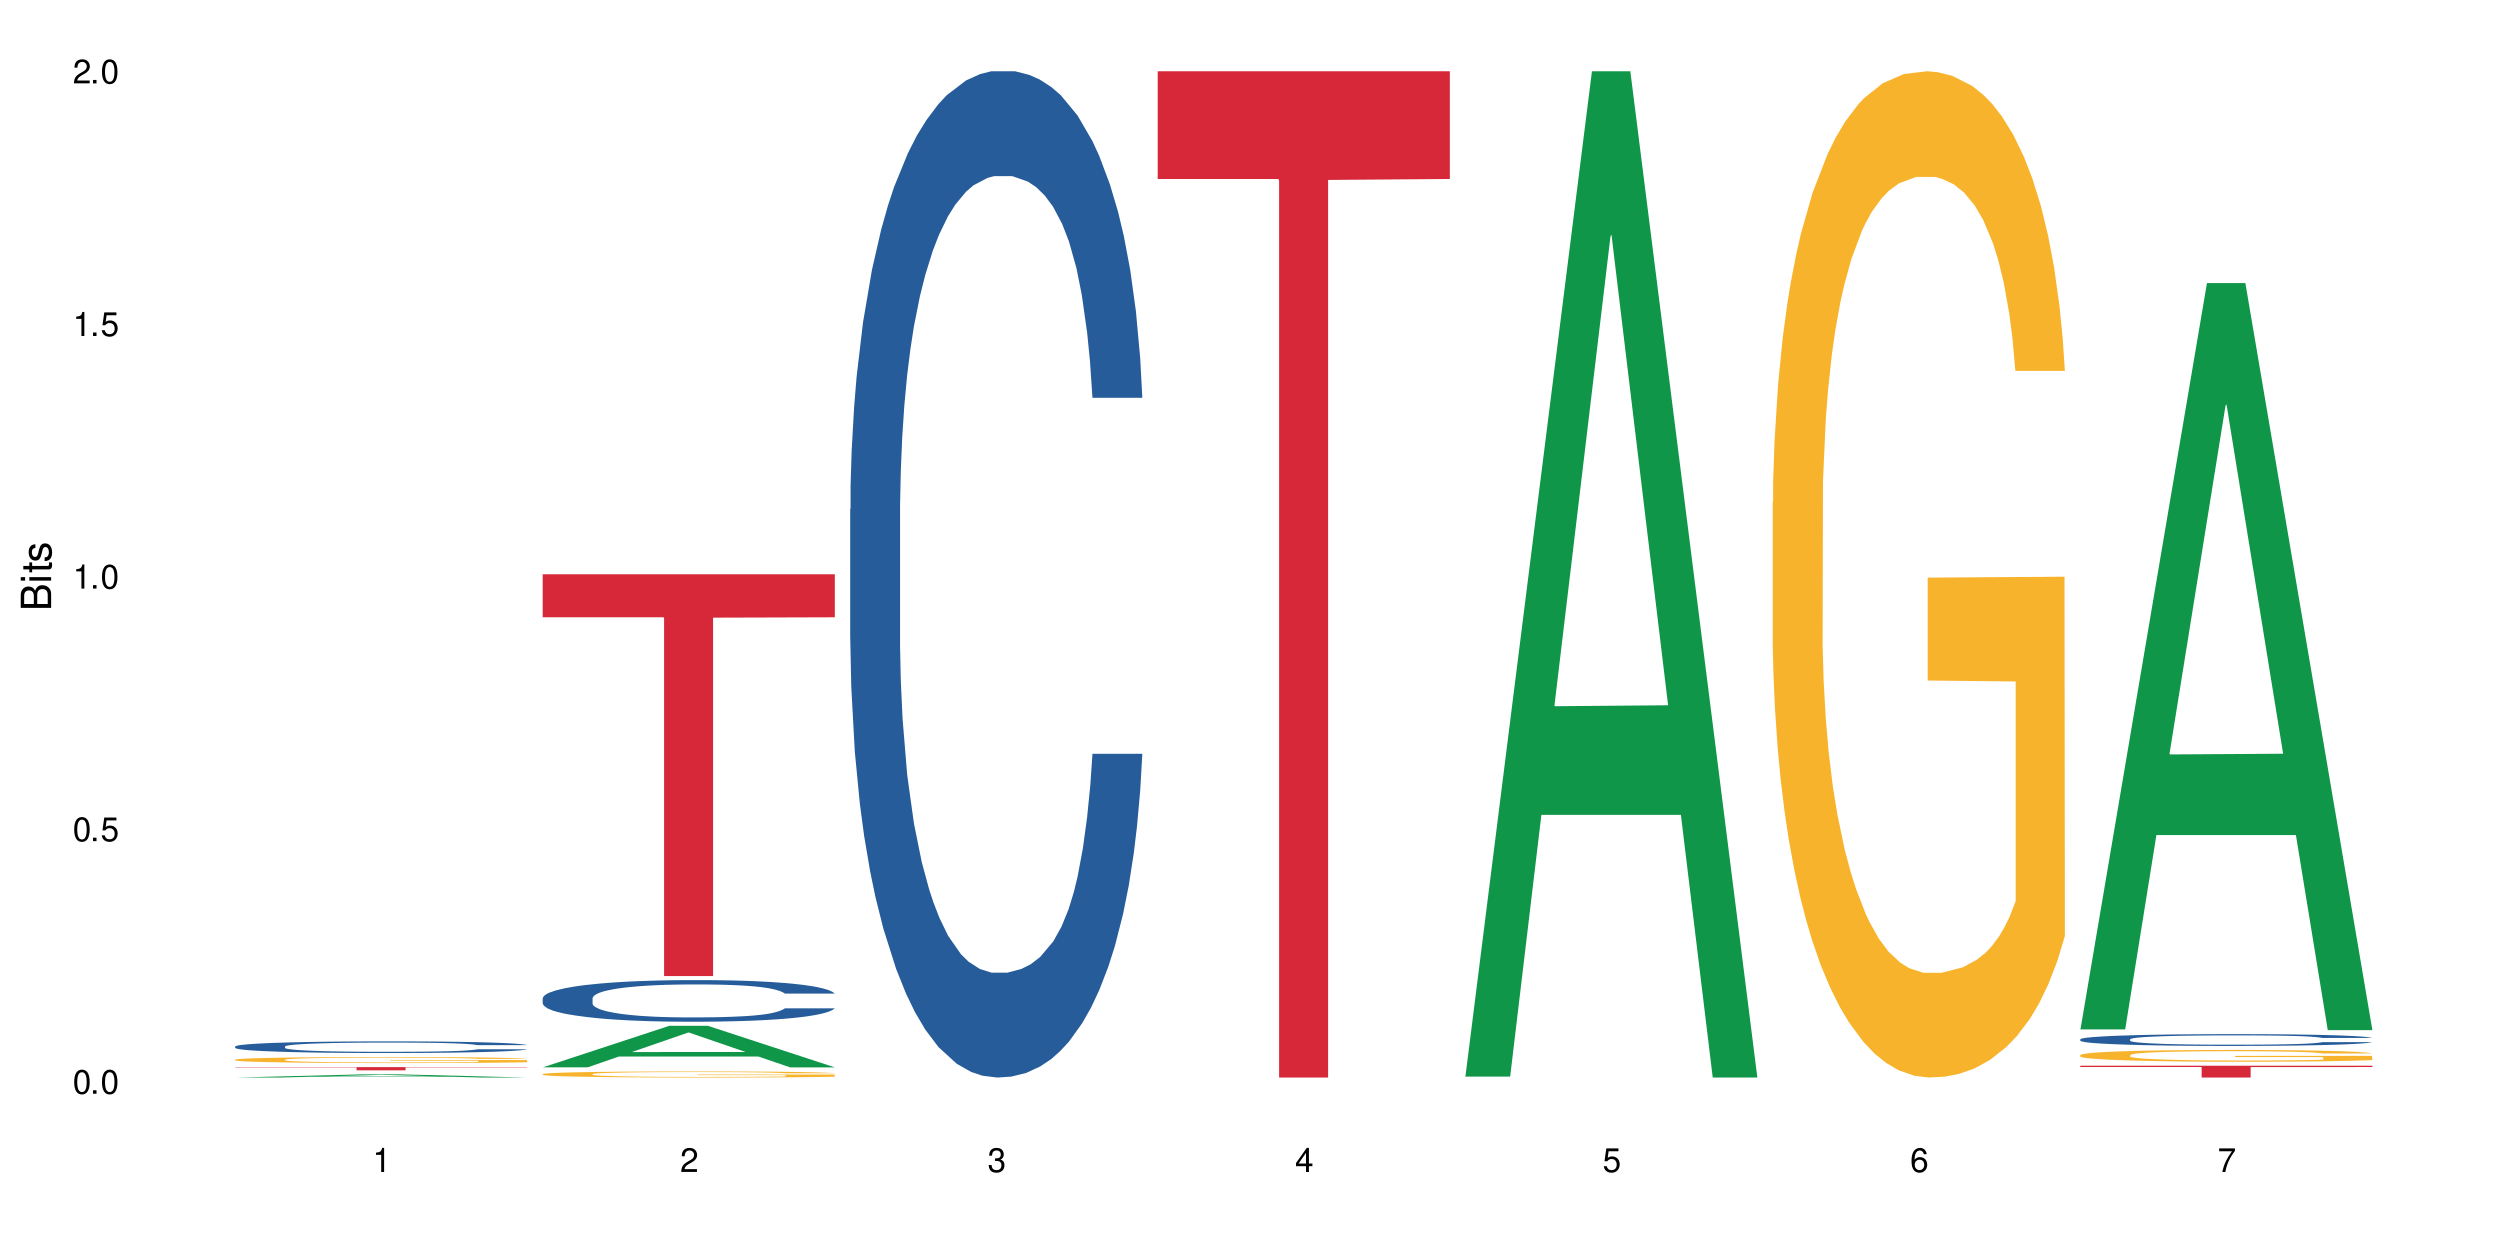
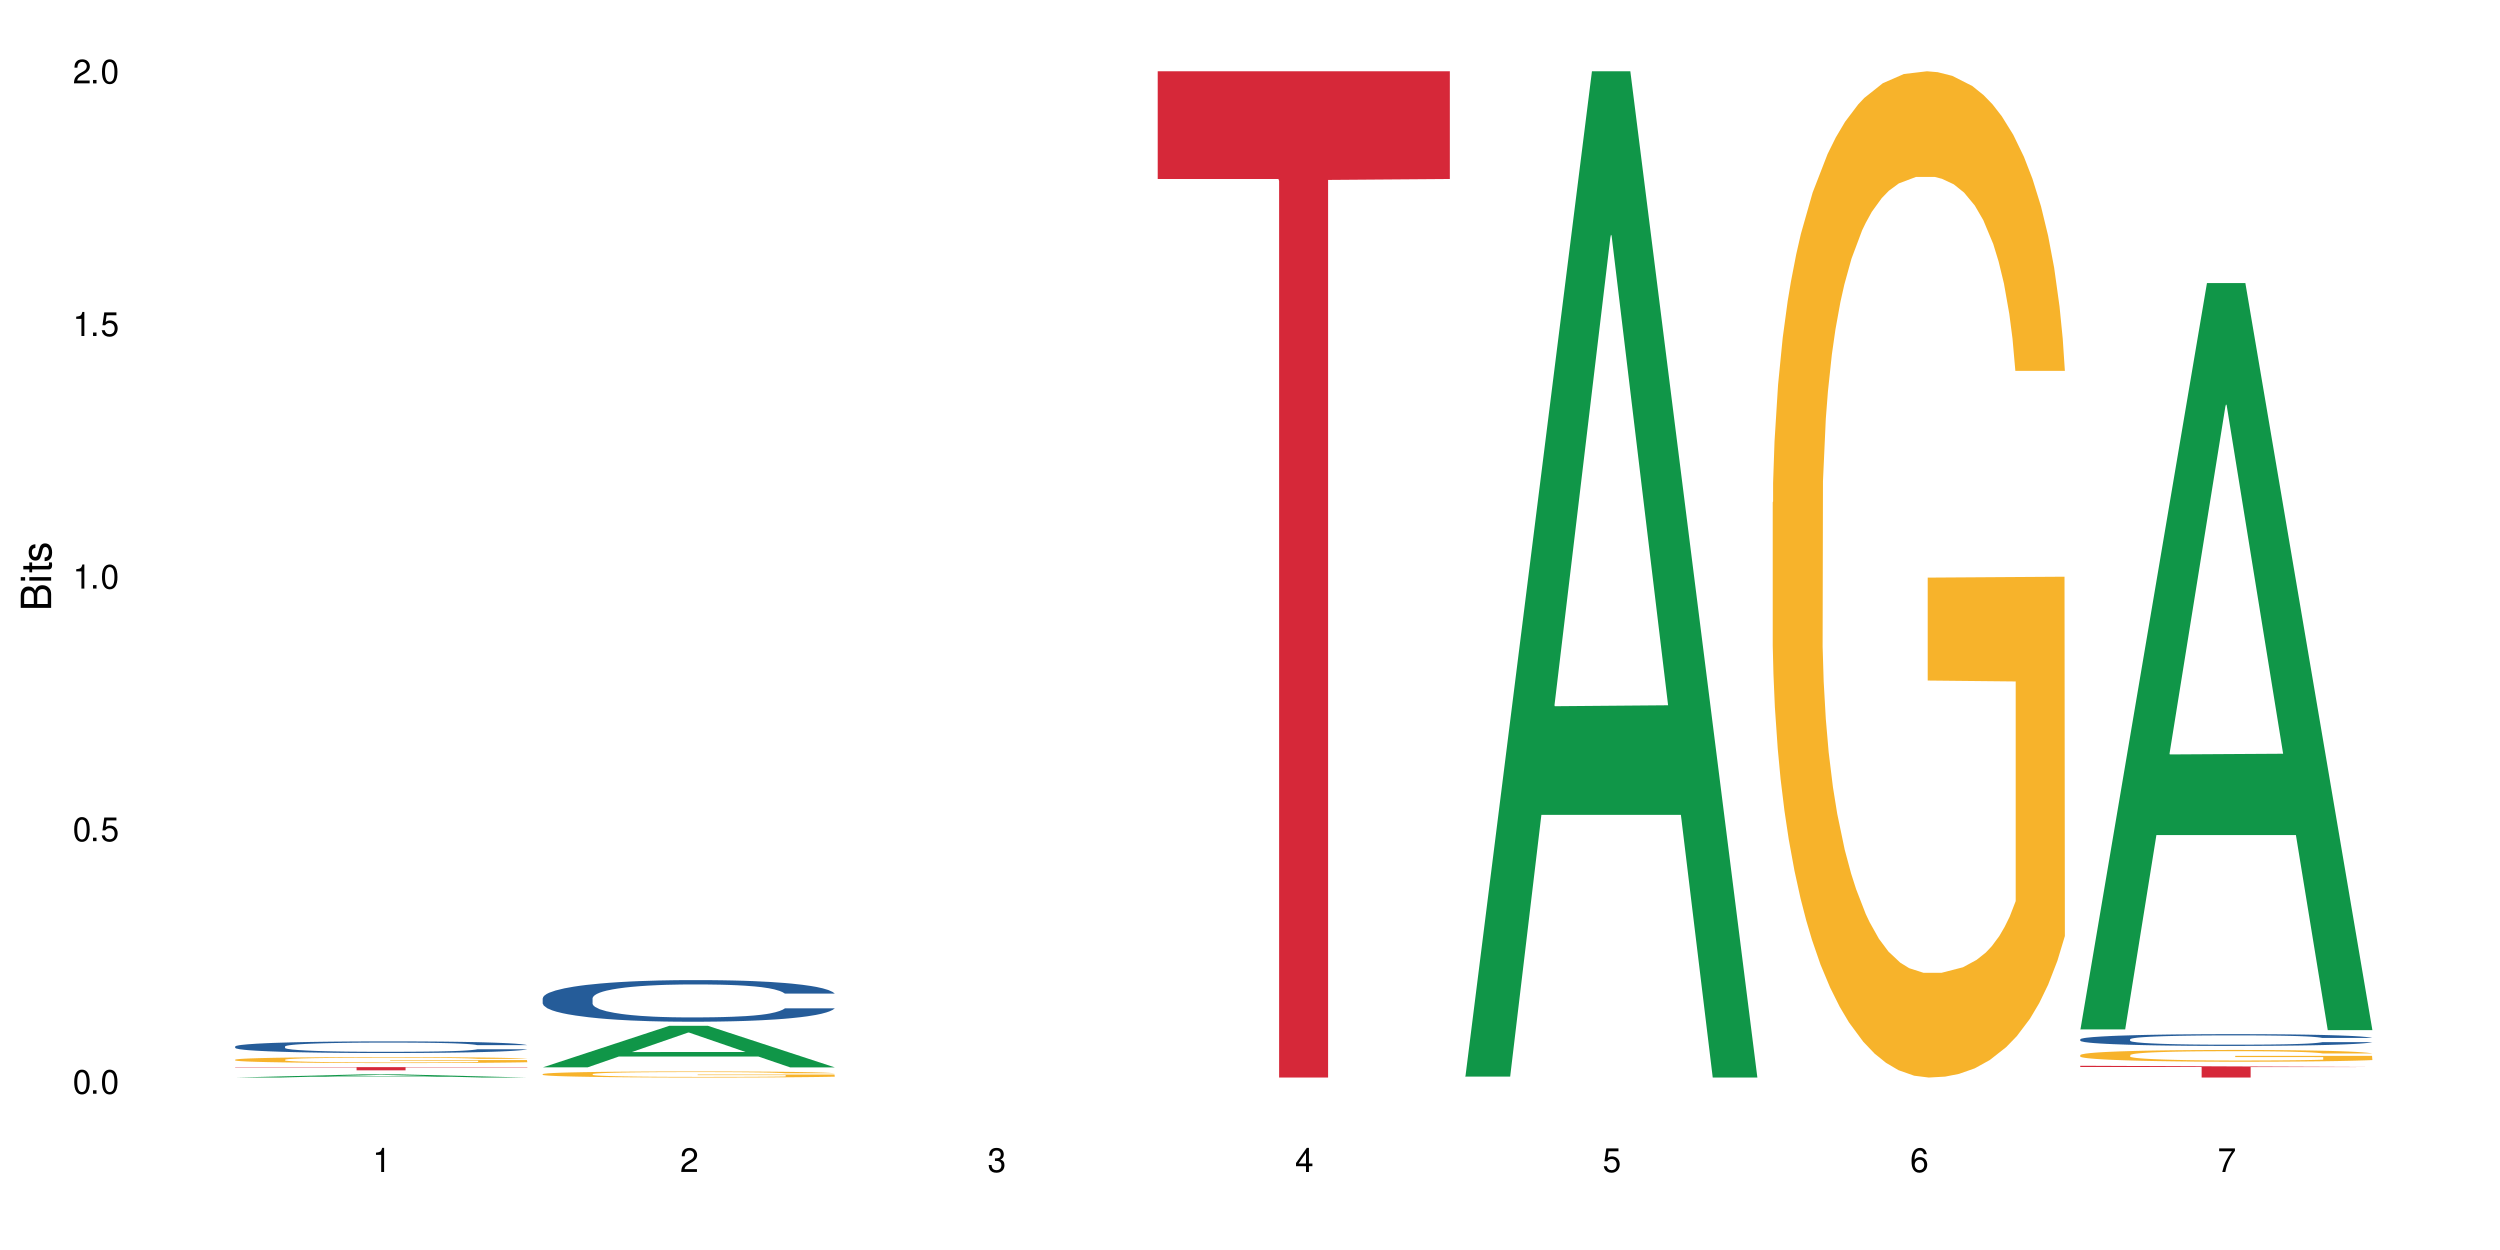
<svg xmlns="http://www.w3.org/2000/svg" xmlns:xlink="http://www.w3.org/1999/xlink" width="720" height="360" viewBox="0 0 720 360">
  <defs>
    <g>
      <g id="glyph-0-0">
</g>
      <g id="glyph-0-1">
        <path d="M 2.641 -6.938 C 2 -6.938 1.422 -6.656 1.078 -6.172 C 0.641 -5.562 0.406 -4.641 0.406 -3.359 C 0.406 -1.016 1.188 0.219 2.641 0.219 C 4.078 0.219 4.859 -1.016 4.859 -3.297 C 4.859 -4.641 4.656 -5.547 4.203 -6.172 C 3.844 -6.656 3.281 -6.938 2.641 -6.938 Z M 2.641 -6.188 C 3.547 -6.188 4 -5.25 4 -3.375 C 4 -1.406 3.562 -0.484 2.625 -0.484 C 1.734 -0.484 1.281 -1.438 1.281 -3.344 C 1.281 -5.25 1.734 -6.188 2.641 -6.188 Z M 2.641 -6.188 " />
      </g>
      <g id="glyph-0-2">
        <path d="M 1.828 -1 L 0.828 -1 L 0.828 0 L 1.828 0 Z M 1.828 -1 " />
      </g>
      <g id="glyph-0-3">
        <path d="M 4.562 -6.797 L 1.062 -6.797 L 0.547 -3.094 L 1.328 -3.094 C 1.719 -3.562 2.047 -3.734 2.578 -3.734 C 3.484 -3.734 4.062 -3.109 4.062 -2.094 C 4.062 -1.125 3.484 -0.531 2.578 -0.531 C 1.828 -0.531 1.375 -0.906 1.188 -1.672 L 0.328 -1.672 C 0.453 -1.109 0.547 -0.844 0.75 -0.594 C 1.125 -0.078 1.828 0.219 2.594 0.219 C 3.969 0.219 4.922 -0.781 4.922 -2.219 C 4.922 -3.562 4.031 -4.484 2.719 -4.484 C 2.25 -4.484 1.859 -4.359 1.469 -4.062 L 1.734 -5.969 L 4.562 -5.969 Z M 4.562 -6.797 " />
      </g>
      <g id="glyph-0-4">
        <path d="M 2.484 -4.938 L 2.484 0 L 3.328 0 L 3.328 -6.938 L 2.766 -6.938 C 2.469 -5.875 2.281 -5.734 0.984 -5.562 L 0.984 -4.938 Z M 2.484 -4.938 " />
      </g>
      <g id="glyph-0-5">
        <path d="M 4.859 -0.828 L 1.281 -0.828 C 1.359 -1.406 1.672 -1.781 2.5 -2.281 L 3.469 -2.828 C 4.406 -3.344 4.906 -4.062 4.906 -4.906 C 4.906 -5.484 4.672 -6.031 4.266 -6.406 C 3.859 -6.766 3.375 -6.938 2.719 -6.938 C 1.859 -6.938 1.219 -6.625 0.844 -6.031 C 0.609 -5.672 0.5 -5.234 0.484 -4.531 L 1.328 -4.531 C 1.359 -5.016 1.406 -5.281 1.531 -5.516 C 1.75 -5.938 2.188 -6.203 2.703 -6.203 C 3.469 -6.203 4.031 -5.641 4.031 -4.891 C 4.031 -4.344 3.719 -3.859 3.125 -3.516 L 2.234 -3 C 0.812 -2.172 0.406 -1.531 0.328 -0.016 L 4.859 -0.016 Z M 4.859 -0.828 " />
      </g>
      <g id="glyph-0-6">
        <path d="M 2.125 -3.188 L 2.578 -3.188 C 3.5 -3.188 3.984 -2.766 3.984 -1.922 C 3.984 -1.062 3.469 -0.531 2.594 -0.531 C 1.656 -0.531 1.203 -1 1.156 -2.016 L 0.312 -2.016 C 0.344 -1.453 0.438 -1.094 0.609 -0.781 C 0.953 -0.109 1.625 0.219 2.547 0.219 C 3.953 0.219 4.859 -0.625 4.859 -1.938 C 4.859 -2.828 4.516 -3.297 3.703 -3.594 C 4.344 -3.844 4.656 -4.328 4.656 -5.031 C 4.656 -6.219 3.875 -6.938 2.578 -6.938 C 1.203 -6.938 0.484 -6.172 0.453 -4.703 L 1.297 -4.703 C 1.312 -5.125 1.344 -5.359 1.453 -5.578 C 1.641 -5.969 2.062 -6.203 2.594 -6.203 C 3.344 -6.203 3.797 -5.75 3.797 -5 C 3.797 -4.516 3.609 -4.219 3.25 -4.047 C 3.016 -3.953 2.703 -3.922 2.125 -3.906 Z M 2.125 -3.188 " />
      </g>
      <g id="glyph-0-7">
        <path d="M 3.141 -1.672 L 3.141 0 L 3.984 0 L 3.984 -1.672 L 4.984 -1.672 L 4.984 -2.438 L 3.984 -2.438 L 3.984 -6.938 L 3.359 -6.938 L 0.266 -2.578 L 0.266 -1.672 Z M 3.141 -2.438 L 1 -2.438 L 3.141 -5.5 Z M 3.141 -2.438 " />
      </g>
      <g id="glyph-0-8">
        <path d="M 4.781 -5.125 C 4.609 -6.266 3.891 -6.938 2.844 -6.938 C 2.094 -6.938 1.422 -6.578 1.031 -5.953 C 0.594 -5.266 0.406 -4.422 0.406 -3.172 C 0.406 -2 0.578 -1.25 0.984 -0.641 C 1.359 -0.078 1.953 0.219 2.703 0.219 C 3.984 0.219 4.922 -0.75 4.922 -2.094 C 4.922 -3.375 4.062 -4.281 2.844 -4.281 C 2.172 -4.281 1.641 -4.031 1.281 -3.516 C 1.281 -5.234 1.828 -6.188 2.797 -6.188 C 3.391 -6.188 3.797 -5.797 3.938 -5.125 Z M 2.734 -3.531 C 3.547 -3.531 4.062 -2.953 4.062 -2.031 C 4.062 -1.156 3.484 -0.531 2.703 -0.531 C 1.922 -0.531 1.328 -1.188 1.328 -2.078 C 1.328 -2.938 1.906 -3.531 2.734 -3.531 Z M 2.734 -3.531 " />
      </g>
      <g id="glyph-0-9">
        <path d="M 4.984 -6.797 L 0.438 -6.797 L 0.438 -5.969 L 4.109 -5.969 C 2.5 -3.656 1.828 -2.234 1.328 0 L 2.219 0 C 2.594 -2.172 3.453 -4.047 4.984 -6.094 Z M 4.984 -6.797 " />
      </g>
      <g id="glyph-1-0">
</g>
      <g id="glyph-1-1">
        <path d="M 0 -0.953 L 0 -4.891 C 0 -5.719 -0.234 -6.344 -0.734 -6.797 C -1.188 -7.234 -1.812 -7.469 -2.5 -7.469 C -3.547 -7.469 -4.188 -7 -4.625 -5.875 C -4.984 -6.688 -5.625 -7.094 -6.531 -7.094 C -7.172 -7.094 -7.734 -6.859 -8.141 -6.391 C -8.562 -5.922 -8.75 -5.344 -8.75 -4.5 L -8.75 -0.953 Z M -4.984 -2.062 L -7.766 -2.062 L -7.766 -4.219 C -7.766 -4.844 -7.688 -5.203 -7.453 -5.5 C -7.219 -5.812 -6.859 -5.969 -6.375 -5.969 C -5.891 -5.969 -5.531 -5.812 -5.297 -5.5 C -5.062 -5.203 -4.984 -4.844 -4.984 -4.219 Z M -0.984 -2.062 L -4 -2.062 L -4 -4.781 C -4 -5.766 -3.438 -6.359 -2.484 -6.359 C -1.547 -6.359 -0.984 -5.766 -0.984 -4.781 Z M -0.984 -2.062 " />
      </g>
      <g id="glyph-1-2">
        <path d="M -6.281 -1.797 L -6.281 -0.797 L 0 -0.797 L 0 -1.797 Z M -8.75 -1.797 L -8.75 -0.797 L -7.484 -0.797 L -7.484 -1.797 Z M -8.75 -1.797 " />
      </g>
      <g id="glyph-1-3">
        <path d="M -6.281 -3.047 L -6.281 -2.016 L -8.016 -2.016 L -8.016 -1.016 L -6.281 -1.016 L -6.281 -0.172 L -5.469 -0.172 L -5.469 -1.016 L -0.719 -1.016 C -0.078 -1.016 0.281 -1.453 0.281 -2.234 C 0.281 -2.5 0.25 -2.719 0.188 -3.047 L -0.641 -3.047 C -0.609 -2.906 -0.594 -2.766 -0.594 -2.562 C -0.594 -2.141 -0.719 -2.016 -1.156 -2.016 L -5.469 -2.016 L -5.469 -3.047 Z M -6.281 -3.047 " />
      </g>
      <g id="glyph-1-4">
        <path d="M -4.531 -5.25 C -5.766 -5.25 -6.469 -4.422 -6.469 -2.969 C -6.469 -1.516 -5.719 -0.562 -4.547 -0.562 C -3.562 -0.562 -3.094 -1.062 -2.734 -2.562 L -2.516 -3.484 C -2.344 -4.188 -2.094 -4.469 -1.641 -4.469 C -1.047 -4.469 -0.641 -3.875 -0.641 -3 C -0.641 -2.453 -0.797 -2 -1.062 -1.75 C -1.25 -1.594 -1.422 -1.531 -1.875 -1.469 L -1.875 -0.406 C -0.422 -0.453 0.281 -1.266 0.281 -2.922 C 0.281 -4.5 -0.5 -5.516 -1.719 -5.516 C -2.656 -5.516 -3.172 -4.984 -3.469 -3.734 L -3.703 -2.766 C -3.891 -1.953 -4.156 -1.609 -4.594 -1.609 C -5.188 -1.609 -5.547 -2.125 -5.547 -2.938 C -5.547 -3.75 -5.203 -4.172 -4.531 -4.203 Z M -4.531 -5.25 " />
      </g>
    </g>
  </defs>
  <rect x="-72" y="-36" width="864" height="432" fill="rgb(100%, 100%, 100%)" fill-opacity="1" />
  <path fill-rule="nonzero" fill="rgb(6.275%, 58.824%, 28.235%)" fill-opacity="1" d="M 67.73 310.332 L 67.82 310.332 L 104.227 309.414 L 115.281 309.414 L 151.867 310.332 L 139.012 310.332 L 129.844 310.094 L 89.664 310.094 L 80.676 310.332 L 67.73 310.332 L 93.527 309.992 L 126.156 309.992 L 109.887 309.562 L 109.527 309.562 L 93.438 309.992 L 93.527 309.992 Z M 67.73 310.332 " />
  <path fill-rule="nonzero" fill="rgb(14.51%, 36.078%, 60%)" fill-opacity="1" d="M 67.73 301.375 L 67.832 301.371 L 67.832 301.301 L 68.141 301.184 L 68.859 301.035 L 69.578 300.934 L 71.426 300.754 L 73.988 300.578 L 76.656 300.445 L 78.605 300.363 L 80.352 300.305 L 84.352 300.191 L 86.918 300.133 L 89.688 300.078 L 93.074 300.027 L 95.535 299.996 L 101.078 299.949 L 105.18 299.926 L 108.363 299.918 L 115.238 299.918 L 119.34 299.93 L 122.316 299.945 L 125.598 299.969 L 128.371 299.996 L 133.191 300.066 L 137.5 300.148 L 139.449 300.199 L 142.527 300.293 L 144.891 300.387 L 146.531 300.465 L 148.379 300.578 L 150.02 300.719 L 151.25 300.875 L 151.867 301.004 L 137.5 301.004 L 136.785 300.883 L 135.961 300.789 L 134.422 300.66 L 132.883 300.574 L 130.73 300.484 L 128.781 300.426 L 126.113 300.367 L 123.754 300.332 L 121.289 300.305 L 118.93 300.285 L 114.414 300.266 L 109.184 300.266 L 107.234 300.273 L 103.23 300.297 L 101.078 300.32 L 98 300.363 L 95.844 300.402 L 93.281 300.461 L 91.535 300.516 L 89.379 300.594 L 87.84 300.664 L 86.098 300.766 L 85.07 300.844 L 84.148 300.93 L 83.328 301.031 L 82.711 301.137 L 82.301 301.25 L 82.094 301.359 L 82.094 301.836 L 82.301 301.945 L 82.812 302.074 L 84.148 302.262 L 86.098 302.422 L 88.355 302.551 L 90.508 302.645 L 91.742 302.688 L 93.383 302.734 L 95.945 302.797 L 99.641 302.859 L 101.797 302.883 L 105.078 302.906 L 108.465 302.922 L 112.98 302.922 L 116.98 302.906 L 119.648 302.891 L 122.418 302.867 L 126.215 302.816 L 128.574 302.766 L 130.629 302.707 L 132.168 302.652 L 133.191 302.602 L 134.73 302.508 L 135.961 302.402 L 136.887 302.297 L 137.5 302.191 L 151.867 302.191 L 151.25 302.312 L 150.328 302.434 L 149.402 302.523 L 147.969 302.629 L 146.324 302.723 L 143.965 302.832 L 142.016 302.902 L 139.449 302.977 L 137.09 303.035 L 134.527 303.09 L 130.73 303.148 L 128.266 303.18 L 125.598 303.207 L 122.418 303.234 L 118.418 303.254 L 114.109 303.266 L 110.105 303.27 L 105.797 303.262 L 102.617 303.25 L 98.41 303.223 L 93.176 303.168 L 89.379 303.109 L 86.406 303.051 L 83.84 302.992 L 80.969 302.906 L 77.273 302.773 L 75.016 302.668 L 73.477 302.582 L 71.734 302.465 L 70.5 302.355 L 69.066 302.184 L 68.039 301.969 L 67.73 301.797 Z M 67.73 301.375 " />
  <path fill-rule="nonzero" fill="rgb(96.863%, 70.196%, 16.863%)" fill-opacity="1" d="M 67.73 305.176 L 67.832 305.172 L 67.832 305.141 L 68.242 305.07 L 69.27 304.973 L 70.605 304.891 L 72.039 304.828 L 72.965 304.797 L 74.504 304.746 L 75.836 304.715 L 79.223 304.641 L 83.531 304.574 L 85.891 304.547 L 88.559 304.52 L 92.355 304.488 L 94.102 304.48 L 99.438 304.453 L 105.488 304.438 L 112.16 304.434 L 115.238 304.434 L 119.441 304.441 L 125.188 304.457 L 128.473 304.473 L 131.039 304.488 L 133.707 304.512 L 136.988 304.543 L 140.066 304.582 L 142.527 304.617 L 144.992 304.664 L 147.043 304.715 L 148.789 304.773 L 150.328 304.836 L 151.25 304.895 L 151.867 304.949 L 137.605 304.949 L 136.785 304.895 L 135.859 304.852 L 134.32 304.797 L 132.781 304.762 L 131.242 304.73 L 128.371 304.688 L 125.906 304.664 L 122.828 304.641 L 119.855 304.629 L 116.469 304.617 L 114.414 304.613 L 108.977 304.613 L 104.055 304.625 L 101.18 304.641 L 99.129 304.652 L 96.254 304.676 L 94.512 304.695 L 93.484 304.707 L 90.406 304.754 L 88.355 304.801 L 87.227 304.828 L 85.789 304.879 L 84.762 304.922 L 83.633 304.984 L 83.02 305.031 L 82.199 305.137 L 82.094 305.422 L 82.402 305.484 L 83.02 305.547 L 83.84 305.605 L 85.07 305.664 L 86.301 305.711 L 88.457 305.773 L 90.305 305.812 L 91.742 305.84 L 94.512 305.883 L 95.641 305.898 L 98.309 305.926 L 101.078 305.949 L 104.465 305.965 L 107.027 305.977 L 111.133 305.984 L 116.363 305.984 L 122.52 305.973 L 126.422 305.961 L 129.09 305.949 L 130.832 305.938 L 132.988 305.922 L 134.527 305.906 L 135.961 305.887 L 137.707 305.859 L 137.707 305.484 L 112.363 305.48 L 112.363 305.305 L 151.762 305.301 L 151.867 305.922 L 149.711 305.965 L 147.043 306.004 L 144.48 306.035 L 141.812 306.062 L 138.016 306.094 L 134.938 306.113 L 130.215 306.133 L 125.906 306.148 L 121.395 306.156 L 117.391 306.164 L 112.672 306.164 L 108.465 306.16 L 103.949 306.152 L 100.359 306.141 L 97.074 306.121 L 93.793 306.102 L 89.688 306.07 L 87.02 306.043 L 84.25 306.008 L 81.48 305.969 L 79.016 305.926 L 77.375 305.895 L 75.734 305.855 L 73.988 305.809 L 72.348 305.754 L 71.117 305.707 L 69.988 305.648 L 69.168 305.598 L 68.348 305.527 L 67.938 305.469 L 67.73 305.422 Z M 67.73 305.176 " />
  <path fill-rule="nonzero" fill="rgb(83.922%, 15.686%, 22.353%)" fill-opacity="1" d="M 67.73 307.328 L 151.867 307.328 L 151.867 307.426 L 116.801 307.426 L 116.801 308.25 L 102.695 308.25 L 102.695 307.43 L 102.488 307.426 L 67.73 307.426 Z M 67.73 307.328 " />
  <path fill-rule="nonzero" fill="rgb(6.275%, 58.824%, 28.235%)" fill-opacity="1" d="M 156.293 307.398 L 156.383 307.387 L 192.789 295.426 L 203.844 295.426 L 240.43 307.41 L 227.574 307.41 L 218.406 304.281 L 178.227 304.281 L 169.238 307.398 L 156.293 307.398 L 182.094 302.988 L 214.723 302.977 L 198.453 297.383 L 198.273 297.371 L 198.094 297.406 L 182.004 302.977 L 182.094 302.988 Z M 156.293 307.398 " />
  <path fill-rule="nonzero" fill="rgb(14.51%, 36.078%, 60%)" fill-opacity="1" d="M 156.293 287.488 L 156.398 287.48 L 156.398 287.215 L 156.703 286.801 L 157.422 286.273 L 158.141 285.914 L 159.988 285.266 L 162.555 284.641 L 165.223 284.16 L 167.172 283.875 L 168.914 283.656 L 172.918 283.25 L 175.48 283.043 L 178.25 282.855 L 181.637 282.668 L 184.102 282.559 L 189.641 282.383 L 193.746 282.309 L 196.926 282.273 L 203.801 282.273 L 207.902 282.32 L 210.879 282.375 L 214.164 282.461 L 216.934 282.559 L 221.754 282.801 L 226.066 283.109 L 228.016 283.281 L 231.094 283.621 L 233.453 283.953 L 235.094 284.234 L 236.941 284.641 L 238.582 285.133 L 239.812 285.691 L 240.43 286.164 L 226.066 286.164 L 225.348 285.727 L 224.527 285.387 L 222.988 284.938 L 221.449 284.621 L 219.293 284.301 L 217.344 284.094 L 214.676 283.887 L 212.316 283.754 L 209.855 283.656 L 207.492 283.59 L 202.98 283.523 L 197.746 283.523 L 195.797 283.547 L 191.797 283.633 L 189.641 283.711 L 186.562 283.863 L 184.406 284.008 L 181.844 284.227 L 180.098 284.41 L 177.945 284.695 L 176.406 284.949 L 174.66 285.309 L 173.633 285.582 L 172.711 285.891 L 171.891 286.254 L 171.273 286.637 L 170.863 287.039 L 170.66 287.434 L 170.66 289.133 L 170.863 289.527 L 171.379 289.988 L 172.711 290.656 L 174.66 291.238 L 176.918 291.695 L 179.074 292.027 L 180.305 292.18 L 181.945 292.355 L 184.512 292.574 L 188.203 292.793 L 190.359 292.879 L 193.641 292.969 L 197.027 293.012 L 201.543 293.012 L 205.543 292.969 L 208.211 292.914 L 210.98 292.824 L 214.777 292.641 L 217.137 292.465 L 219.191 292.254 L 220.73 292.047 L 221.754 291.871 L 223.293 291.531 L 224.527 291.16 L 225.449 290.777 L 226.066 290.402 L 240.43 290.402 L 239.812 290.844 L 238.891 291.27 L 237.969 291.586 L 236.531 291.973 L 234.891 292.312 L 232.527 292.695 L 230.578 292.945 L 228.016 293.219 L 225.656 293.43 L 223.09 293.613 L 219.293 293.832 L 216.832 293.941 L 214.164 294.043 L 210.98 294.129 L 206.98 294.207 L 202.672 294.25 L 198.668 294.262 L 194.359 294.238 L 191.18 294.195 L 186.973 294.098 L 181.738 293.898 L 177.945 293.691 L 174.969 293.484 L 172.402 293.266 L 169.531 292.969 L 165.836 292.484 L 163.578 292.113 L 162.039 291.805 L 160.297 291.379 L 159.066 290.996 L 157.629 290.383 L 156.602 289.605 L 156.293 289 Z M 156.293 287.488 " />
  <path fill-rule="nonzero" fill="rgb(96.863%, 70.196%, 16.863%)" fill-opacity="1" d="M 156.293 309.328 L 156.398 309.324 L 156.398 309.293 L 156.809 309.223 L 157.832 309.121 L 159.168 309.039 L 160.605 308.977 L 161.527 308.941 L 163.066 308.895 L 164.398 308.859 L 167.785 308.785 L 172.094 308.719 L 174.457 308.691 L 177.121 308.664 L 180.918 308.633 L 182.664 308.621 L 188 308.594 L 194.051 308.578 L 200.723 308.574 L 203.801 308.574 L 208.008 308.582 L 213.754 308.602 L 217.035 308.617 L 219.602 308.633 L 222.27 308.652 L 225.551 308.684 L 228.629 308.723 L 231.094 308.762 L 233.555 308.809 L 235.605 308.863 L 237.352 308.918 L 238.891 308.984 L 239.812 309.043 L 240.43 309.098 L 226.168 309.098 L 225.348 309.043 L 224.422 309 L 222.883 308.945 L 221.344 308.906 L 219.805 308.875 L 216.934 308.836 L 214.473 308.809 L 211.395 308.785 L 208.418 308.773 L 205.031 308.762 L 202.98 308.758 L 197.543 308.758 L 192.617 308.77 L 189.742 308.781 L 187.691 308.797 L 184.816 308.82 L 183.074 308.84 L 182.047 308.852 L 178.969 308.902 L 176.918 308.945 L 175.789 308.977 L 174.352 309.027 L 173.328 309.07 L 172.199 309.133 L 171.582 309.18 L 170.762 309.289 L 170.66 309.578 L 170.965 309.641 L 171.582 309.707 L 172.402 309.766 L 173.633 309.824 L 174.867 309.871 L 177.02 309.934 L 178.867 309.977 L 180.305 310.004 L 183.074 310.047 L 184.203 310.062 L 186.871 310.09 L 189.641 310.113 L 193.027 310.133 L 195.59 310.141 L 199.695 310.148 L 204.93 310.148 L 211.086 310.141 L 214.984 310.125 L 217.652 310.113 L 219.395 310.102 L 221.551 310.086 L 223.09 310.07 L 224.527 310.051 L 226.27 310.023 L 226.27 309.641 L 200.926 309.641 L 200.926 309.457 L 240.328 309.457 L 240.43 310.086 L 238.273 310.129 L 235.605 310.172 L 233.043 310.203 L 230.375 310.23 L 226.578 310.262 L 223.5 310.281 L 218.781 310.301 L 214.473 310.316 L 209.957 310.324 L 205.953 310.332 L 201.234 310.332 L 197.027 310.328 L 192.512 310.32 L 188.922 310.309 L 185.641 310.289 L 182.355 310.27 L 178.25 310.234 L 175.582 310.207 L 172.812 310.176 L 170.043 310.137 L 167.582 310.09 L 165.938 310.059 L 164.297 310.02 L 162.555 309.973 L 160.91 309.918 L 159.68 309.867 L 158.551 309.812 L 157.73 309.758 L 156.91 309.684 L 156.5 309.629 L 156.293 309.578 Z M 156.293 309.328 " />
-   <path fill-rule="nonzero" fill="rgb(83.922%, 15.686%, 22.353%)" fill-opacity="1" d="M 156.293 165.391 L 240.43 165.391 L 240.43 177.777 L 205.363 177.887 L 205.363 281.109 L 191.258 281.109 L 191.258 177.992 L 191.051 177.777 L 156.293 177.777 Z M 156.293 165.391 " />
-   <path fill-rule="nonzero" fill="rgb(14.51%, 36.078%, 60%)" fill-opacity="1" d="M 244.859 146.621 L 244.961 146.355 L 244.961 140 L 245.27 129.934 L 245.988 117.215 L 246.703 108.477 L 248.551 92.844 L 251.117 77.746 L 253.785 66.09 L 255.734 59.203 L 257.477 53.902 L 261.48 44.102 L 264.043 39.07 L 266.816 34.566 L 270.199 30.062 L 272.664 27.414 L 278.203 23.176 L 282.309 21.32 L 285.488 20.527 L 292.363 20.527 L 296.469 21.586 L 299.441 22.91 L 302.727 25.031 L 305.496 27.414 L 310.32 33.242 L 314.629 40.66 L 316.578 44.898 L 319.656 53.109 L 322.016 61.055 L 323.656 67.945 L 325.504 77.746 L 327.145 89.668 L 328.379 103.176 L 328.992 114.566 L 314.629 114.566 L 313.91 103.973 L 313.09 95.758 L 311.551 84.898 L 310.012 77.215 L 307.855 69.535 L 305.906 64.5 L 303.238 59.469 L 300.879 56.289 L 298.418 53.902 L 296.059 52.316 L 291.543 50.727 L 286.309 50.727 L 284.359 51.254 L 280.359 53.375 L 278.203 55.23 L 275.125 58.938 L 272.973 62.383 L 270.406 67.68 L 268.66 72.184 L 266.508 79.07 L 264.969 85.164 L 263.223 93.906 L 262.199 100.527 L 261.273 107.945 L 260.453 116.688 L 259.84 125.957 L 259.426 135.762 L 259.223 145.297 L 259.223 186.355 L 259.426 195.895 L 259.941 207.02 L 261.273 223.18 L 263.223 237.219 L 265.48 248.344 L 267.637 256.293 L 268.867 260 L 270.508 264.238 L 273.074 269.535 L 276.77 274.836 L 278.922 276.953 L 282.207 279.074 L 285.59 280.133 L 290.105 280.133 L 294.109 279.074 L 296.773 277.75 L 299.547 275.629 L 303.344 271.125 L 305.703 266.887 L 307.754 261.855 L 309.293 256.82 L 310.32 252.582 L 311.859 244.371 L 313.09 235.363 L 314.012 226.094 L 314.629 217.086 L 328.992 217.086 L 328.379 227.684 L 327.453 238.012 L 326.531 245.695 L 325.094 254.969 L 323.453 263.18 L 321.094 272.449 L 319.145 278.543 L 316.578 285.168 L 314.219 290.199 L 311.652 294.703 L 307.855 300 L 305.395 302.648 L 302.727 305.035 L 299.547 307.152 L 295.543 309.008 L 291.234 310.066 L 287.234 310.332 L 282.926 309.801 L 279.742 308.742 L 275.535 306.359 L 270.305 301.59 L 266.508 296.559 L 263.531 291.523 L 260.965 286.227 L 258.094 279.074 L 254.398 267.418 L 252.145 258.41 L 250.605 250.992 L 248.859 240.664 L 247.629 231.391 L 246.191 216.555 L 245.164 197.746 L 244.859 183.18 Z M 244.859 146.621 " />
  <path fill-rule="nonzero" fill="rgb(83.922%, 15.686%, 22.353%)" fill-opacity="1" d="M 333.422 20.527 L 417.555 20.527 L 417.555 51.547 L 382.492 51.82 L 382.492 310.332 L 368.383 310.332 L 368.383 52.094 L 368.18 51.547 L 333.422 51.547 Z M 333.422 20.527 " />
  <path fill-rule="nonzero" fill="rgb(6.275%, 58.824%, 28.235%)" fill-opacity="1" d="M 421.984 310.059 L 422.074 309.789 L 458.48 20.527 L 469.535 20.527 L 506.121 310.332 L 493.266 310.332 L 484.098 234.684 L 443.918 234.684 L 434.93 310.059 L 421.984 310.059 L 447.781 203.391 L 480.41 203.117 L 464.141 67.875 L 463.961 67.602 L 463.781 68.418 L 447.691 203.117 L 447.781 203.391 Z M 421.984 310.059 " />
  <path fill-rule="nonzero" fill="rgb(96.863%, 70.196%, 16.863%)" fill-opacity="1" d="M 510.547 144.652 L 510.652 144.387 L 510.652 139.094 L 511.062 127.184 L 512.086 110.777 L 513.422 97.277 L 514.855 86.691 L 515.781 81.133 L 517.32 73.195 L 518.652 67.371 L 522.039 55.461 L 526.348 44.348 L 528.707 39.582 L 531.375 35.082 L 535.172 30.055 L 536.918 28.203 L 542.254 23.965 L 548.305 21.32 L 554.977 20.527 L 558.055 20.789 L 562.262 21.848 L 568.008 24.762 L 571.289 27.406 L 573.855 30.055 L 576.523 33.496 L 579.805 38.789 L 582.883 45.141 L 585.348 51.492 L 587.809 59.43 L 589.859 67.902 L 591.605 77.164 L 593.145 88.281 L 594.066 97.543 L 594.684 106.805 L 580.422 106.805 L 579.602 97.543 L 578.676 90.398 L 577.137 81.664 L 575.598 75.312 L 574.059 70.281 L 571.188 63.402 L 568.723 59.168 L 565.645 55.461 L 562.672 53.078 L 559.285 51.492 L 557.234 50.961 L 551.793 50.961 L 546.871 52.816 L 543.996 54.934 L 541.945 57.051 L 539.07 61.02 L 537.328 64.195 L 536.301 66.312 L 533.223 74.516 L 531.172 81.93 L 530.043 86.957 L 528.605 94.898 L 527.582 102.043 L 526.453 112.629 L 525.836 120.57 L 525.016 138.566 L 524.914 186.207 L 525.219 196.262 L 525.836 207.113 L 526.656 216.641 L 527.887 226.699 L 529.121 234.375 L 531.273 244.695 L 533.121 251.578 L 534.559 256.078 L 537.328 263.223 L 538.457 265.605 L 541.125 270.367 L 543.895 274.074 L 547.281 277.25 L 549.844 278.836 L 553.949 280.16 L 559.184 280.16 L 565.34 278.574 L 569.238 276.457 L 571.906 274.34 L 573.648 272.484 L 575.805 269.574 L 577.344 266.926 L 578.781 264.016 L 580.523 259.516 L 580.523 196.262 L 555.18 195.996 L 555.18 166.355 L 594.582 166.09 L 594.684 269.574 L 592.527 276.719 L 589.859 283.602 L 587.297 288.895 L 584.629 293.395 L 580.832 298.422 L 577.754 301.598 L 573.035 305.305 L 568.723 307.688 L 564.211 309.273 L 560.207 310.066 L 555.488 310.332 L 551.281 309.805 L 546.766 308.215 L 543.176 306.098 L 539.895 303.453 L 536.609 300.012 L 532.504 294.453 L 529.836 289.953 L 527.066 284.395 L 524.297 277.777 L 521.836 270.633 L 520.191 265.074 L 518.551 258.723 L 516.809 250.781 L 515.164 241.785 L 513.934 233.578 L 512.805 224.316 L 511.984 215.582 L 511.164 203.672 L 510.754 194.145 L 510.547 185.941 Z M 510.547 144.652 " />
  <path fill-rule="nonzero" fill="rgb(6.275%, 58.824%, 28.235%)" fill-opacity="1" d="M 599.113 296.469 L 599.203 296.266 L 635.605 81.52 L 646.664 81.52 L 683.246 296.672 L 670.395 296.672 L 661.223 240.508 L 621.043 240.508 L 612.055 296.469 L 599.113 296.469 L 624.91 217.277 L 657.539 217.074 L 641.27 116.672 L 641.09 116.469 L 640.91 117.074 L 624.82 217.074 L 624.91 217.277 Z M 599.113 296.469 " />
  <path fill-rule="nonzero" fill="rgb(14.51%, 36.078%, 60%)" fill-opacity="1" d="M 599.113 299.309 L 599.215 299.305 L 599.215 299.23 L 599.523 299.113 L 600.238 298.965 L 600.957 298.863 L 602.805 298.68 L 605.371 298.504 L 608.039 298.367 L 609.988 298.285 L 611.73 298.227 L 615.734 298.109 L 618.297 298.051 L 621.07 298 L 624.453 297.945 L 626.918 297.914 L 632.457 297.867 L 636.562 297.844 L 639.742 297.836 L 646.617 297.836 L 650.723 297.848 L 653.695 297.863 L 656.98 297.887 L 659.75 297.914 L 664.574 297.984 L 668.883 298.07 L 670.832 298.121 L 673.91 298.215 L 676.27 298.309 L 677.91 298.391 L 679.758 298.504 L 681.398 298.645 L 682.633 298.801 L 683.246 298.934 L 668.883 298.934 L 668.164 298.809 L 667.344 298.715 L 665.805 298.586 L 664.266 298.496 L 662.109 298.406 L 660.16 298.348 L 657.492 298.289 L 655.133 298.254 L 652.672 298.227 L 650.312 298.207 L 645.797 298.188 L 640.562 298.188 L 638.613 298.195 L 634.613 298.219 L 632.457 298.242 L 629.379 298.285 L 627.227 298.324 L 624.66 298.387 L 622.914 298.438 L 620.762 298.52 L 619.223 298.59 L 617.477 298.691 L 616.453 298.77 L 615.527 298.855 L 614.707 298.961 L 614.09 299.066 L 613.68 299.184 L 613.477 299.293 L 613.477 299.773 L 613.68 299.887 L 614.195 300.016 L 615.527 300.203 L 617.477 300.371 L 619.734 300.5 L 621.891 300.594 L 623.121 300.637 L 624.762 300.684 L 627.328 300.746 L 631.02 300.809 L 633.176 300.832 L 636.461 300.859 L 639.844 300.871 L 644.359 300.871 L 648.359 300.859 L 651.027 300.844 L 653.801 300.82 L 657.594 300.766 L 659.957 300.715 L 662.008 300.656 L 663.547 300.598 L 664.574 300.551 L 666.113 300.453 L 667.344 300.348 L 668.266 300.238 L 668.883 300.133 L 683.246 300.133 L 682.633 300.258 L 681.707 300.379 L 680.785 300.469 L 679.348 300.578 L 677.707 300.672 L 675.348 300.781 L 673.398 300.852 L 670.832 300.93 L 668.473 300.988 L 665.906 301.043 L 662.109 301.105 L 659.648 301.133 L 656.98 301.164 L 653.801 301.188 L 649.797 301.207 L 645.488 301.223 L 641.488 301.223 L 637.176 301.219 L 633.996 301.207 L 629.789 301.18 L 624.559 301.121 L 620.762 301.062 L 617.785 301.004 L 615.219 300.941 L 612.348 300.859 L 608.652 300.723 L 606.395 300.617 L 604.855 300.531 L 603.113 300.41 L 601.883 300.301 L 600.445 300.129 L 599.418 299.906 L 599.113 299.738 Z M 599.113 299.309 " />
  <path fill-rule="nonzero" fill="rgb(96.863%, 70.196%, 16.863%)" fill-opacity="1" d="M 599.113 303.84 L 599.215 303.836 L 599.215 303.773 L 599.625 303.637 L 600.652 303.445 L 601.984 303.285 L 603.422 303.164 L 604.344 303.098 L 605.883 303.004 L 607.219 302.938 L 610.602 302.797 L 614.914 302.668 L 617.273 302.609 L 619.941 302.559 L 623.738 302.5 L 625.48 302.477 L 630.816 302.43 L 636.871 302.398 L 643.539 302.387 L 646.617 302.391 L 650.824 302.402 L 656.57 302.438 L 659.852 302.469 L 662.418 302.5 L 665.086 302.539 L 668.367 302.602 L 671.445 302.676 L 673.91 302.75 L 676.371 302.844 L 678.426 302.941 L 680.168 303.051 L 681.707 303.18 L 682.633 303.289 L 683.246 303.398 L 668.984 303.398 L 668.164 303.289 L 667.242 303.207 L 665.703 303.102 L 664.164 303.027 L 662.625 302.969 L 659.75 302.891 L 657.289 302.84 L 654.211 302.797 L 651.234 302.77 L 647.848 302.75 L 645.797 302.746 L 640.359 302.746 L 635.434 302.766 L 632.559 302.789 L 630.508 302.816 L 627.637 302.863 L 625.891 302.898 L 624.863 302.926 L 621.785 303.02 L 619.734 303.105 L 618.605 303.164 L 617.168 303.258 L 616.145 303.344 L 615.016 303.465 L 614.398 303.559 L 613.578 303.77 L 613.477 304.328 L 613.785 304.445 L 614.398 304.57 L 615.219 304.684 L 616.453 304.801 L 617.684 304.891 L 619.836 305.012 L 621.684 305.09 L 623.121 305.145 L 625.891 305.227 L 627.02 305.254 L 629.688 305.312 L 632.457 305.355 L 635.844 305.391 L 638.41 305.41 L 642.512 305.426 L 647.746 305.426 L 653.902 305.406 L 657.801 305.383 L 660.469 305.355 L 662.211 305.336 L 664.367 305.301 L 665.906 305.27 L 667.344 305.238 L 669.086 305.184 L 669.086 304.445 L 643.742 304.441 L 643.742 304.094 L 683.145 304.09 L 683.246 305.301 L 681.094 305.387 L 678.426 305.465 L 675.859 305.527 L 673.191 305.582 L 669.395 305.641 L 666.316 305.676 L 661.598 305.719 L 657.289 305.746 L 652.773 305.766 L 648.773 305.773 L 644.051 305.777 L 639.844 305.773 L 635.332 305.754 L 631.738 305.73 L 628.457 305.699 L 625.172 305.656 L 621.07 305.594 L 618.402 305.539 L 615.629 305.477 L 612.859 305.398 L 610.398 305.312 L 608.758 305.25 L 607.113 305.176 L 605.371 305.082 L 603.73 304.977 L 602.496 304.879 L 601.367 304.773 L 600.547 304.672 L 599.727 304.531 L 599.316 304.418 L 599.113 304.324 Z M 599.113 303.84 " />
-   <path fill-rule="nonzero" fill="rgb(83.922%, 15.686%, 22.353%)" fill-opacity="1" d="M 599.113 306.941 L 683.246 306.941 L 683.246 307.305 L 648.184 307.309 L 648.184 310.332 L 634.074 310.332 L 634.074 307.312 L 633.871 307.305 L 599.113 307.305 Z M 599.113 306.941 " />
+   <path fill-rule="nonzero" fill="rgb(83.922%, 15.686%, 22.353%)" fill-opacity="1" d="M 599.113 306.941 L 683.246 307.305 L 648.184 307.309 L 648.184 310.332 L 634.074 310.332 L 634.074 307.312 L 633.871 307.305 L 599.113 307.305 Z M 599.113 306.941 " />
  <g fill="rgb(0%, 0%, 0%)" fill-opacity="1">
    <use xlink:href="#glyph-0-1" x="20.965" y="314.993" />
    <use xlink:href="#glyph-0-2" x="25.965" y="314.993" />
    <use xlink:href="#glyph-0-1" x="28.965" y="314.993" />
  </g>
  <g fill="rgb(0%, 0%, 0%)" fill-opacity="1">
    <use xlink:href="#glyph-0-1" x="20.965" y="242.251" />
    <use xlink:href="#glyph-0-2" x="25.965" y="242.251" />
    <use xlink:href="#glyph-0-3" x="28.965" y="242.251" />
  </g>
  <g fill="rgb(0%, 0%, 0%)" fill-opacity="1">
    <use xlink:href="#glyph-0-4" x="20.965" y="169.509" />
    <use xlink:href="#glyph-0-2" x="25.965" y="169.509" />
    <use xlink:href="#glyph-0-1" x="28.965" y="169.509" />
  </g>
  <g fill="rgb(0%, 0%, 0%)" fill-opacity="1">
    <use xlink:href="#glyph-0-4" x="20.965" y="96.767" />
    <use xlink:href="#glyph-0-2" x="25.965" y="96.767" />
    <use xlink:href="#glyph-0-3" x="28.965" y="96.767" />
  </g>
  <g fill="rgb(0%, 0%, 0%)" fill-opacity="1">
    <use xlink:href="#glyph-0-5" x="20.965" y="24.024" />
    <use xlink:href="#glyph-0-2" x="25.965" y="24.024" />
    <use xlink:href="#glyph-0-1" x="28.965" y="24.024" />
  </g>
  <g fill="rgb(0%, 0%, 0%)" fill-opacity="1">
    <use xlink:href="#glyph-0-4" x="107.297" y="337.532" />
  </g>
  <g fill="rgb(0%, 0%, 0%)" fill-opacity="1">
    <use xlink:href="#glyph-0-5" x="195.863" y="337.532" />
  </g>
  <g fill="rgb(0%, 0%, 0%)" fill-opacity="1">
    <use xlink:href="#glyph-0-6" x="284.426" y="337.532" />
  </g>
  <g fill="rgb(0%, 0%, 0%)" fill-opacity="1">
    <use xlink:href="#glyph-0-7" x="372.988" y="337.532" />
  </g>
  <g fill="rgb(0%, 0%, 0%)" fill-opacity="1">
    <use xlink:href="#glyph-0-3" x="461.551" y="337.532" />
  </g>
  <g fill="rgb(0%, 0%, 0%)" fill-opacity="1">
    <use xlink:href="#glyph-0-8" x="550.117" y="337.532" />
  </g>
  <g fill="rgb(0%, 0%, 0%)" fill-opacity="1">
    <use xlink:href="#glyph-0-9" x="638.68" y="337.532" />
  </g>
  <g fill="rgb(0%, 0%, 0%)" fill-opacity="1">
    <use xlink:href="#glyph-1-1" x="14.725" y="176.012" />
    <use xlink:href="#glyph-1-2" x="14.725" y="168.012" />
    <use xlink:href="#glyph-1-3" x="14.725" y="165.012" />
    <use xlink:href="#glyph-1-4" x="14.725" y="162.012" />
  </g>
</svg>